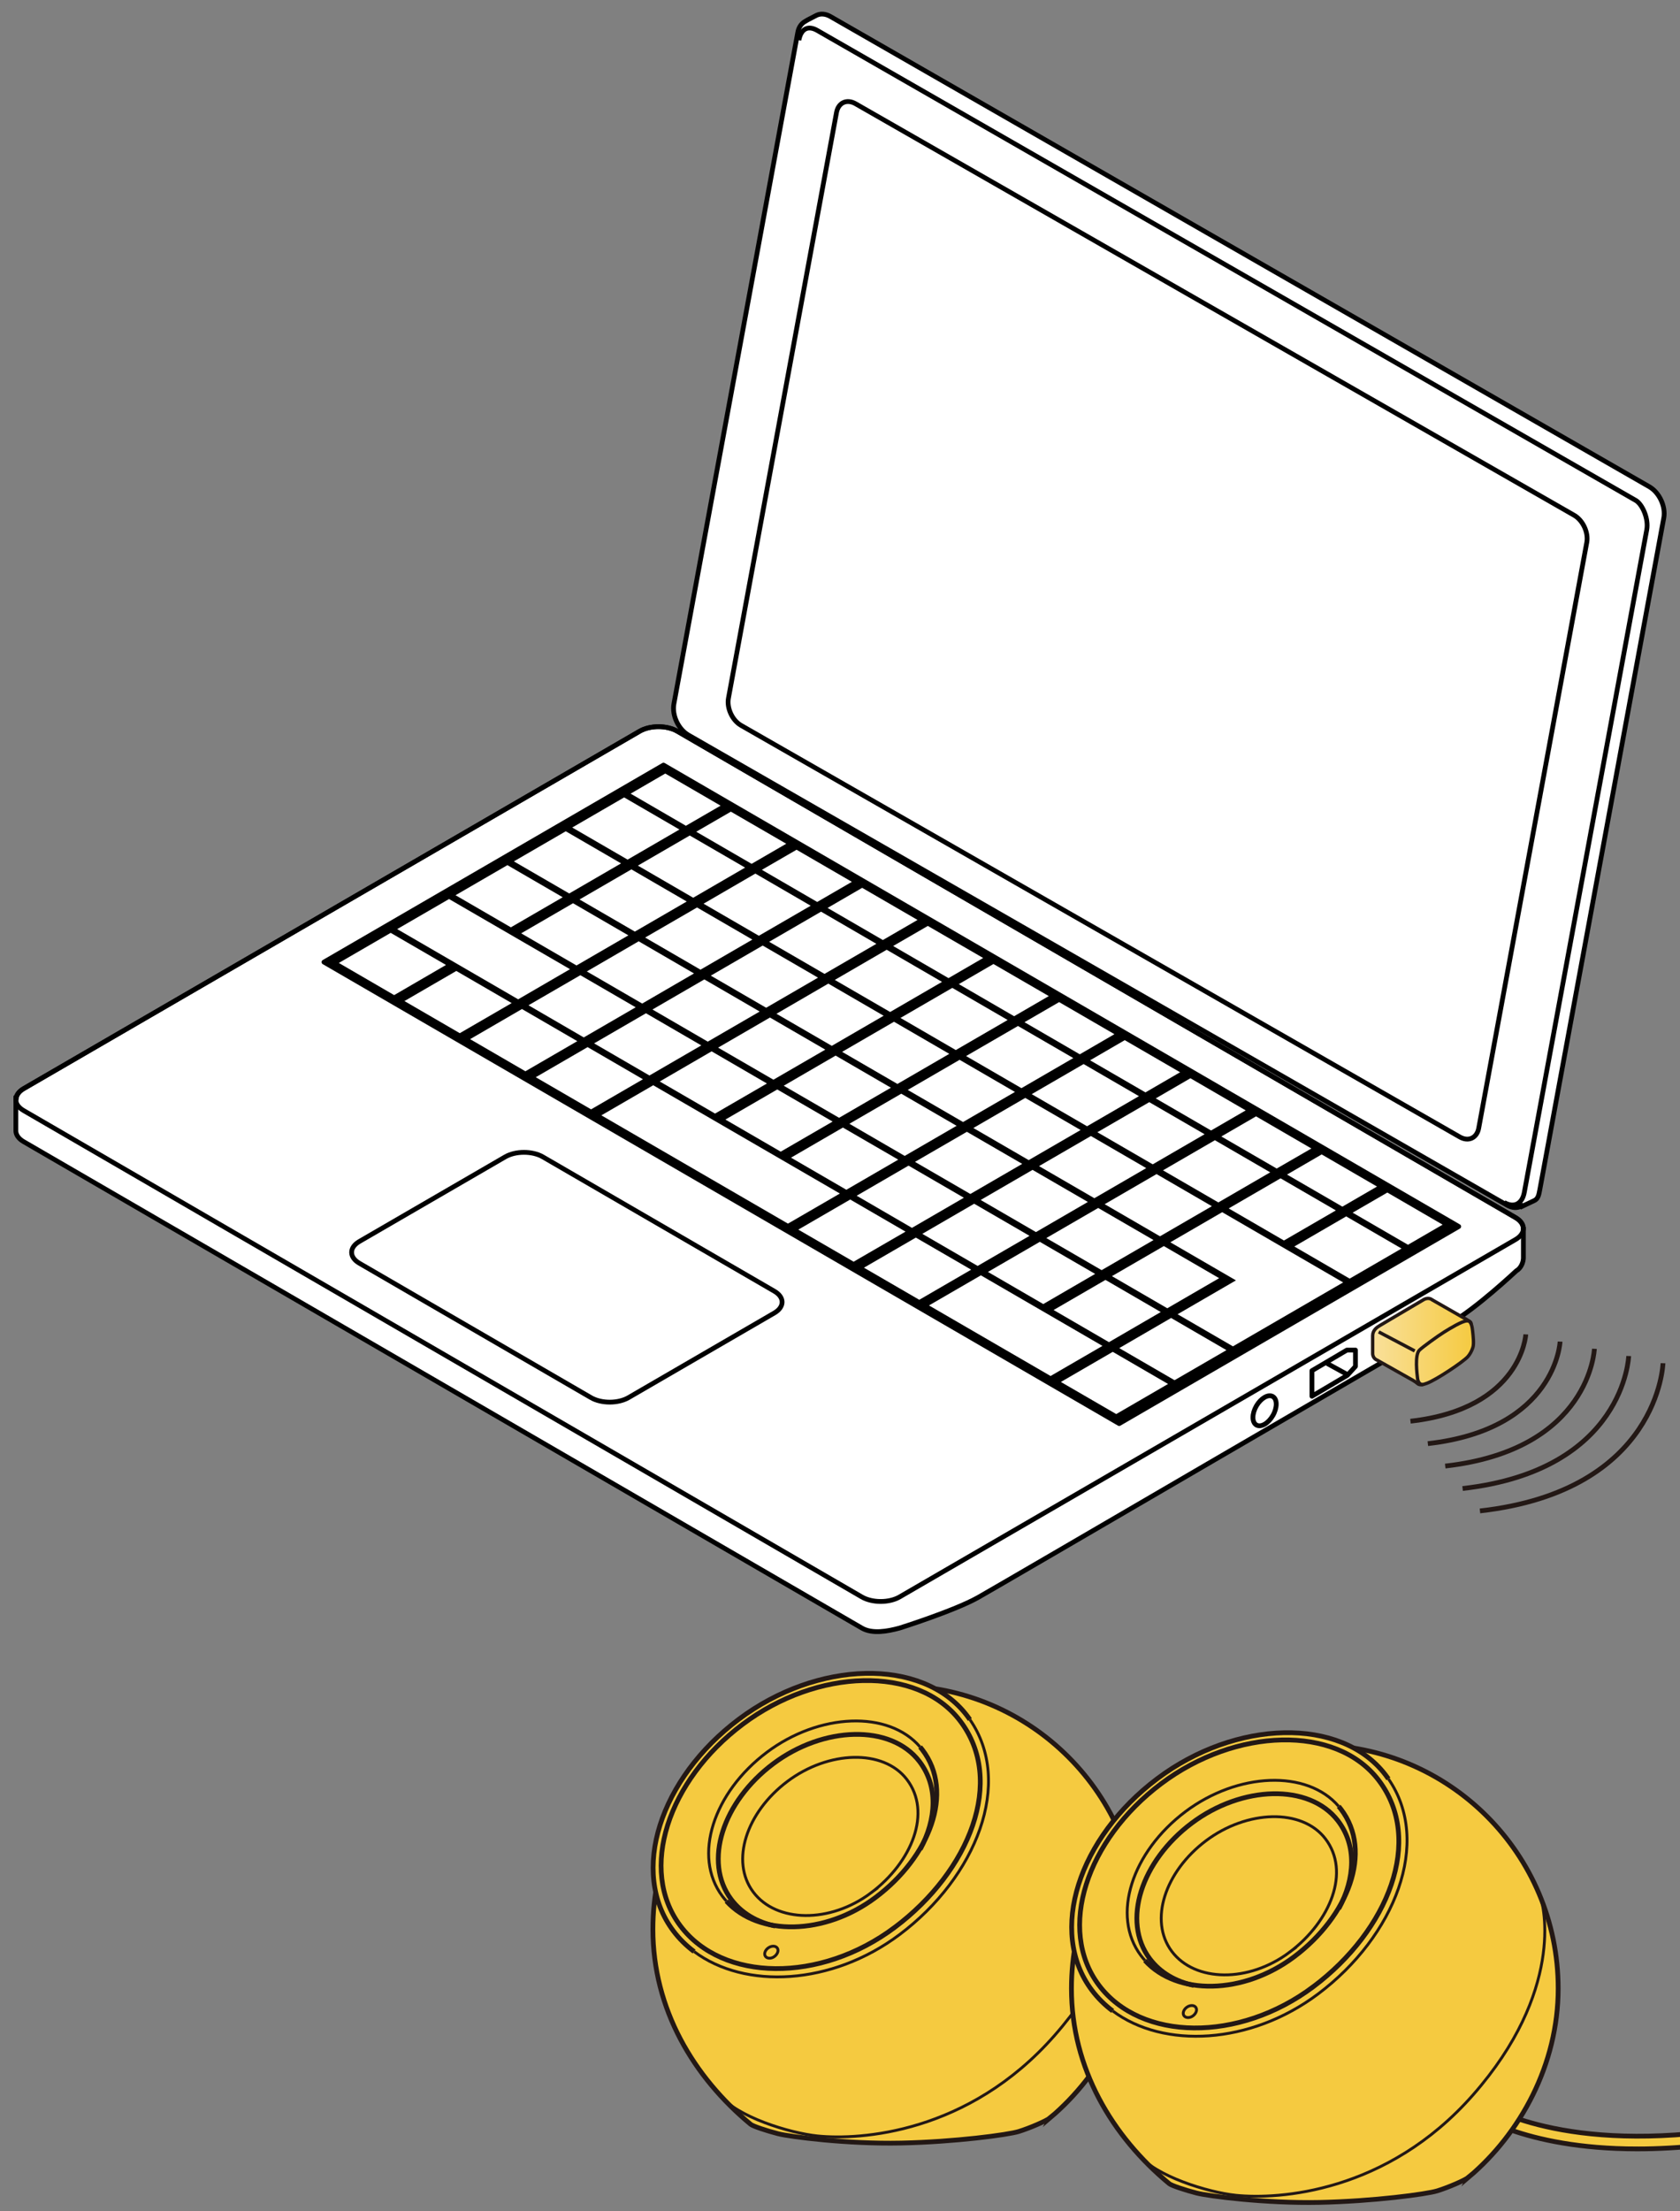
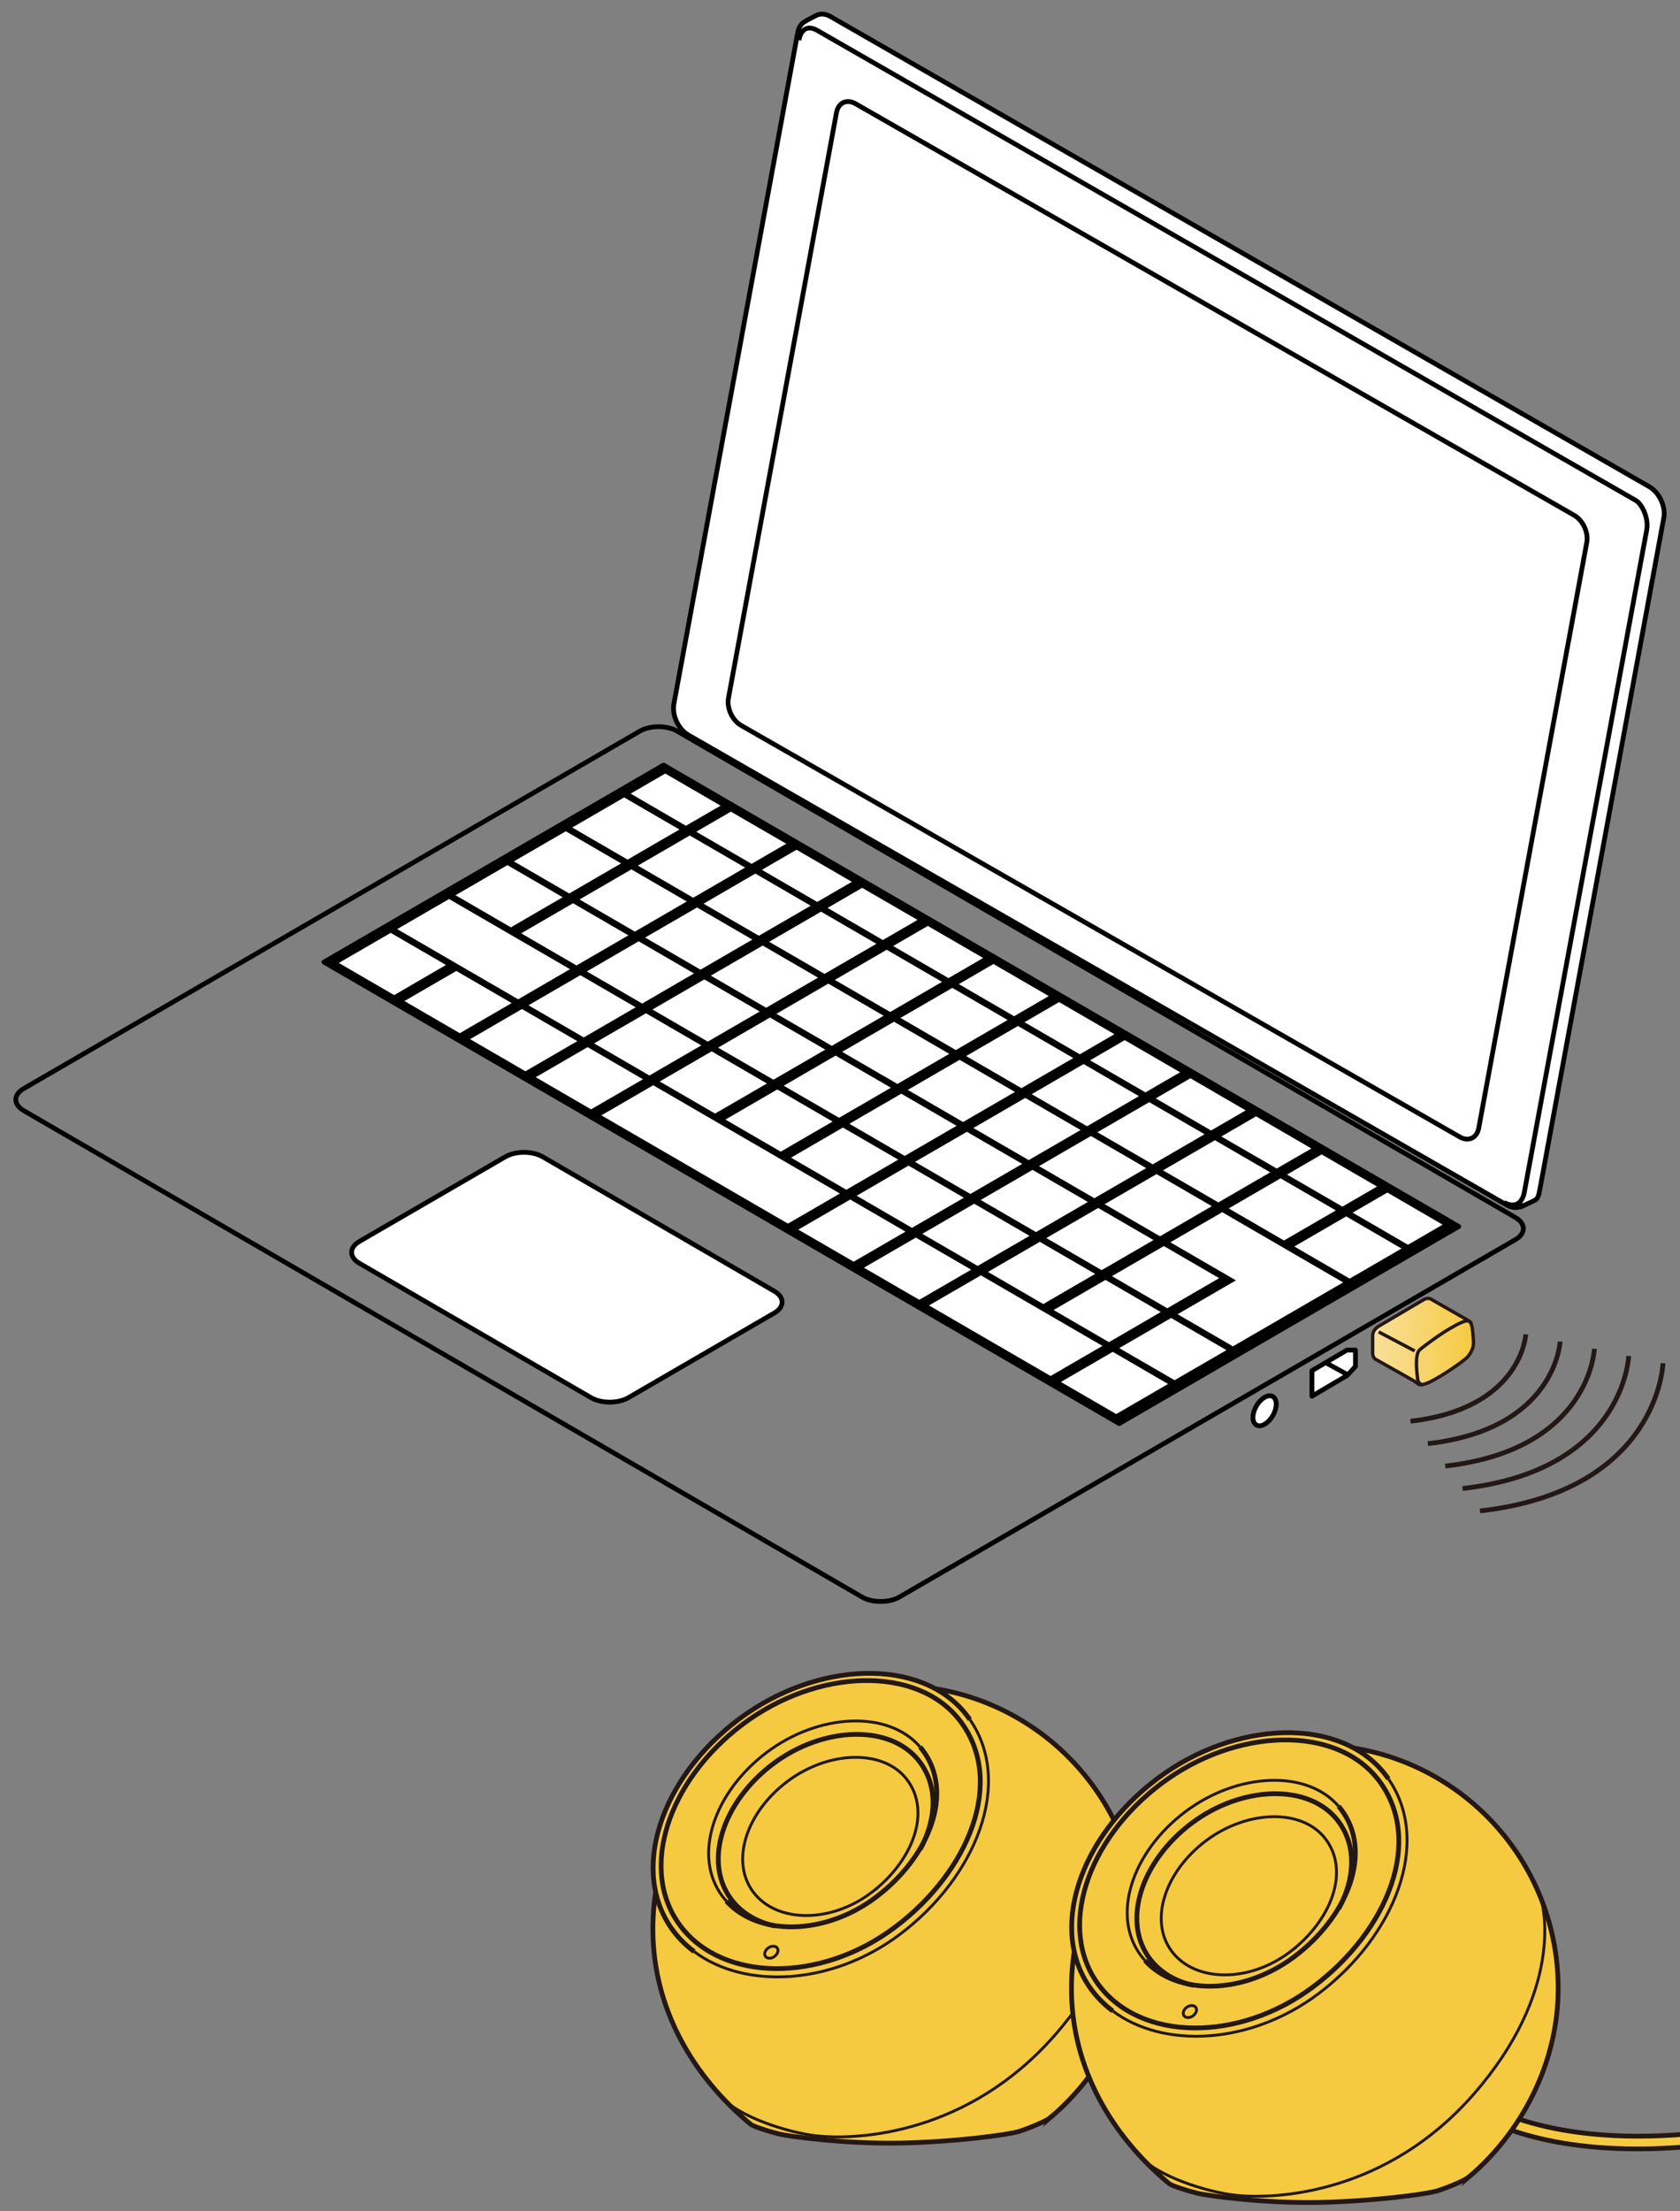
<svg xmlns="http://www.w3.org/2000/svg" version="1.1" viewBox="0 0 250 328.846">
  <rect x="0" y="0" width="250" height="328.846" fill="#808080" stroke="none" />
  <defs>
    <linearGradient id="_新規グラデーションスウォッチ_2" data-name="新規グラデーションスウォッチ 2" x1="204.267" y1="199.504" x2="219.267" y2="199.504" gradientUnits="userSpaceOnUse">
      <stop offset="0" stop-color="#f9e09a" />
      <stop offset="1" stop-color="#f5ca40" />
    </linearGradient>
  </defs>
  <g>
    <g id="_レイヤー_1" data-name="レイヤー_1">
      <g>
-         <path d="M225.534,181.075l-124.745-72.333c-1.545-.899-4.054-.899-5.599,0L3.514,161.896c-.682.399-1.014.91-1.088,1.432l-.065-.004v4.731c-.044.619.34,1.253,1.153,1.723l124.74,72.334c1.548.899,3.805.49,5.607,0,0,0,8.136-2.56,11.664-4.537s66.849-38.975,70.379-40.875c3.53-1.901,9.731-7.705,9.731-7.705.749-.433,1.032-1.304,1.059-1.874v-4.37l-.019-.004c.022-.605-.343-1.208-1.141-1.672Z" fill="#fff" stroke="#000" stroke-width=".709" />
        <g>
          <path d="M245.46,72.398L123.617,2.478c-.752-.44-1.486-.489-2.083-.216l-1.312.678-.437.257c-.514.295-.919.821-1.063,1.593l-18.437,99.875c-.314,1.693.642,3.756,2.127,4.628l121.844,69.924c.799.466,1.567.462,2.182.127l.037.067,1.809-.856c.589-.265.704-.812.858-1.655l18.443-99.874c.312-1.686-.645-3.76-2.126-4.629Z" fill="#fff" stroke="#000" stroke-width=".709" />
          <g>
            <path d="M118.88,5.984c.309-1.689,1.343-2.267,2.761-1.444l121.847,69.92c.919.601,1.875,2.675,1.558,4.357l-18.215,98.507c-.305,1.682-1.508,2.366-2.994,1.497" fill="none" stroke="#000" stroke-width=".709" />
            <path d="M110.259,107.865c-1.299-.761-2.131-2.57-1.859-4.036l16.082-87.107c.274-1.466,1.539-2.044,2.845-1.287l106.947,61.207c1.292.761,2.126,2.563,1.851,4.036l-16.079,87.099c-.272,1.473-1.544,2.048-2.835,1.291l-106.951-61.203Z" fill="none" stroke="#000" stroke-width=".709" />
          </g>
        </g>
        <path d="M128.254,237.486c1.548.895,4.055.895,5.607,0l91.673-53.158c1.544-.903,1.544-2.358,0-3.253l-124.745-72.333c-1.545-.899-4.054-.899-5.599,0L3.514,161.896c-1.548.902-1.545,2.357,0,3.256l124.74,72.334Z" fill="none" stroke="#000" stroke-width=".709" />
        <polygon points="166.544 211.705 217.075 182.396 98.734 113.777 48.207 143.075 166.544 211.705" stroke="#000" stroke-linejoin="round" stroke-width=".709" />
        <path d="M87.931,207.837c1.548.903,4.054.903,5.605,0l21.684-12.577c1.551-.899,1.551-2.354,0-3.249l-34.443-19.97c-1.543-.899-4.057-.899-5.602,0l-21.69,12.574c-1.548.898-1.548,2.353,0,3.248l34.446,19.973Z" fill="#fff" stroke="#000" stroke-width=".709" />
        <g>
          <g>
-             <polygon points="50.594 142.915 58.31 138.439 66.543 143.21 58.823 147.693 50.594 142.915" />
            <polygon points="50.42 143.202 58.138 138.726 66.368 143.5 58.655 147.984 50.42 143.202" fill="#fff" />
            <polygon points="59.28 137.88 66.993 133.404 84.998 143.844 77.28 148.32 59.28 137.88" />
            <polygon points="59.103 138.167 66.822 133.695 84.823 144.128 77.108 148.61 59.103 138.167" fill="#fff" />
            <polygon points="67.957 132.845 75.68 128.365 83.912 133.139 76.194 137.622 67.957 132.845" />
            <polygon points="67.789 133.131 75.508 128.656 83.738 133.43 76.021 137.906 67.789 133.131" fill="#fff" />
            <polygon points="76.642 127.809 84.364 123.334 92.598 128.111 84.879 132.58 76.642 127.809" />
            <polygon points="76.469 128.096 84.191 123.62 92.422 128.394 84.707 132.87 76.469 128.096" fill="#fff" />
            <polygon points="85.334 122.774 93.049 118.294 101.282 123.069 93.56 127.544 85.334 122.774" />
            <polygon points="85.155 123.061 92.877 118.585 101.107 123.359 93.392 127.835 85.155 123.061" fill="#fff" />
            <polygon points="94.012 117.739 99.17 114.743 107.408 119.521 102.244 122.509 94.012 117.739" />
            <polygon points="93.844 118.025 98.999 115.034 107.232 119.812 102.07 122.8 93.844 118.025" fill="#fff" />
          </g>
          <g>
            <polygon points="60.362 148.581 68.08 144.101 76.314 148.879 68.597 153.355 60.362 148.581" />
            <polygon points="60.185 148.868 67.904 144.392 76.143 149.17 68.42 153.646 60.185 148.868" fill="#fff" />
            <polygon points="77.731 138.51 85.446 134.03 93.683 138.809 85.96 143.284 77.731 138.51" />
            <polygon points="77.556 138.797 85.273 134.321 93.509 139.099 85.789 143.575 77.556 138.797" fill="#fff" />
            <polygon points="86.411 133.471 94.13 128.995 102.369 133.773 94.649 138.249 86.411 133.471" />
            <polygon points="86.24 133.762 93.959 129.286 102.192 134.064 94.474 138.54 86.24 133.762" fill="#fff" />
            <polygon points="95.097 128.436 102.819 123.96 111.052 128.738 103.329 133.214 95.097 128.436" />
            <polygon points="94.921 128.726 102.644 124.25 110.878 129.022 103.155 133.504 94.921 128.726" fill="#fff" />
            <polygon points="103.782 123.404 108.938 120.412 117.17 125.187 112.015 128.178 103.782 123.404" />
            <polygon points="103.606 123.688 108.762 120.704 116.999 125.474 111.845 128.462 103.606 123.688" fill="#fff" />
          </g>
          <g>
            <polygon points="70.127 154.242 77.846 149.763 86.085 154.545 78.362 159.021 70.127 154.242" />
            <polygon points="69.956 154.534 77.672 150.054 85.907 154.832 78.185 159.311 69.956 154.534" fill="#fff" />
            <polygon points="78.813 149.215 86.528 144.731 94.765 149.509 87.045 153.985 78.813 149.215" />
            <polygon points="78.642 149.495 86.364 145.023 94.594 149.797 86.871 154.276 78.642 149.495" fill="#fff" />
            <polygon points="87.493 144.172 95.215 139.696 103.451 144.474 95.731 148.95 87.493 144.172" />
            <polygon points="87.325 144.463 95.041 139.983 103.273 144.762 95.563 149.241 87.325 144.463" fill="#fff" />
            <polygon points="96.182 139.136 103.898 134.661 112.134 139.439 104.411 143.915 96.182 139.136" />
            <polygon points="96.003 139.424 103.726 134.952 111.959 139.726 104.24 144.202 96.003 139.424" fill="#fff" />
            <polygon points="104.864 134.101 112.581 129.625 120.817 134.403 113.1 138.879 104.864 134.101" />
            <polygon points="104.696 134.389 112.407 129.913 120.639 134.691 112.926 139.159 104.696 134.389" fill="#fff" />
            <polygon points="113.548 129.062 118.709 126.075 126.938 130.852 121.782 133.84 113.548 129.062" />
            <polygon points="113.374 129.353 118.536 126.366 126.767 131.14 121.606 134.131 113.374 129.353" fill="#fff" />
          </g>
          <g>
            <polygon points="79.898 159.912 87.617 155.436 95.846 160.206 88.132 164.686 79.898 159.912" />
            <polygon points="79.724 160.195 87.442 155.719 95.675 160.498 87.959 164.974 79.724 160.195" fill="#fff" />
            <polygon points="88.584 154.87 96.302 150.394 104.532 155.175 96.816 159.647 88.584 154.87" />
            <polygon points="88.407 155.16 96.126 150.684 104.36 155.462 96.642 159.938 88.407 155.16" fill="#fff" />
-             <polygon points="97.267 149.841 104.98 145.358 113.215 150.136 105.502 154.615 97.267 149.841" />
            <polygon points="97.093 150.125 104.812 145.649 113.048 150.427 105.325 154.903 97.093 150.125" fill="#fff" />
            <polygon points="105.95 144.799 113.672 140.33 121.901 145.104 114.185 149.576 105.95 144.799" />
            <polygon points="105.773 145.09 113.495 140.614 121.73 145.388 114.011 149.864 105.773 145.09" fill="#fff" />
            <polygon points="114.638 139.764 122.349 135.288 130.586 140.065 122.864 144.541 114.638 139.764" />
            <polygon points="114.459 140.054 122.181 135.575 130.413 140.356 122.696 144.828 114.459 140.054" fill="#fff" />
            <polygon points="123.319 134.728 128.473 131.74 136.712 136.515 131.556 139.506 123.319 134.728" />
            <polygon points="123.148 135.019 128.299 132.031 136.536 136.805 131.38 139.793 123.148 135.019" fill="#fff" />
          </g>
          <g>
            <polygon points="89.666 165.574 97.388 161.098 125.153 177.2 117.436 181.679 89.666 165.574" />
            <polygon points="89.489 165.865 97.208 161.389 124.982 177.491 117.257 181.967 89.489 165.865" fill="#fff" />
            <polygon points="98.349 160.539 106.068 156.066 114.302 160.837 106.584 165.313 98.349 160.539" />
            <polygon points="98.175 160.829 105.894 156.346 114.126 161.128 106.407 165.6 98.175 160.829" fill="#fff" />
            <polygon points="107.035 155.504 114.754 151.028 122.987 155.802 115.267 160.278 107.035 155.504" />
            <polygon points="106.859 155.794 114.577 151.318 122.812 156.093 115.093 160.565 106.859 155.794" fill="#fff" />
            <polygon points="115.715 150.468 123.434 145.992 131.673 150.763 123.953 155.242 115.715 150.468" />
            <polygon points="115.544 150.759 123.26 146.275 131.495 151.053 123.778 155.529 115.544 150.759" fill="#fff" />
            <polygon points="124.401 145.433 132.123 140.957 140.356 145.727 132.638 150.207 124.401 145.433" />
            <polygon points="124.225 145.724 131.948 141.24 140.181 146.018 132.462 150.494 124.225 145.724" fill="#fff" />
            <polygon points="133.09 140.398 138.241 137.406 146.474 142.176 141.319 145.172 133.09 140.398" />
            <polygon points="132.91 140.681 138.07 137.697 146.306 142.464 141.148 145.459 132.91 140.681" fill="#fff" />
          </g>
          <g>
            <polygon points="108.12 166.204 115.842 161.729 124.068 166.499 116.349 170.979 108.12 166.204" />
            <polygon points="107.946 166.491 115.664 162.015 123.901 166.79 116.178 171.265 107.946 166.491" fill="#fff" />
            <polygon points="116.797 161.169 124.519 156.693 132.754 161.468 125.035 165.943 116.797 161.169" />
            <polygon points="116.629 161.46 124.348 156.98 132.577 161.754 124.864 166.23 116.629 161.46" fill="#fff" />
            <polygon points="125.483 156.134 133.202 151.658 141.437 156.428 133.715 160.908 125.483 156.134" />
            <polygon points="125.315 156.421 133.034 151.945 141.263 156.719 133.547 161.195 125.315 156.421" fill="#fff" />
            <polygon points="134.167 151.098 141.885 146.623 150.123 151.393 142.404 155.873 134.167 151.098" />
            <polygon points="133.999 151.378 141.711 146.909 149.948 151.684 142.233 156.156 133.999 151.378" fill="#fff" />
            <polygon points="142.852 146.059 148.012 143.068 156.245 147.842 151.086 150.833 142.852 146.059" />
            <polygon points="142.681 146.35 147.835 143.359 156.071 148.129 150.91 151.124 142.681 146.35" fill="#fff" />
          </g>
          <g>
            <polygon points="117.883 171.866 125.606 167.39 133.842 172.164 126.12 176.64 117.883 171.866" />
            <polygon points="117.711 172.157 125.43 167.681 133.668 172.452 125.946 176.932 117.711 172.157" fill="#fff" />
            <polygon points="126.568 166.835 134.293 162.355 142.524 167.129 134.806 171.609 126.568 166.835" />
            <polygon points="126.397 167.118 134.116 162.646 142.351 167.42 134.629 171.896 126.397 167.118" fill="#fff" />
            <polygon points="135.254 161.795 142.976 157.324 151.208 162.094 143.486 166.57 135.254 161.795" />
            <polygon points="135.081 162.083 142.799 157.607 151.034 162.385 143.312 166.857 135.081 162.083" fill="#fff" />
            <polygon points="143.937 156.76 151.656 152.284 159.895 157.059 152.172 161.53 143.937 156.76" />
            <polygon points="143.763 157.048 151.485 152.576 159.717 157.346 152 161.822 143.763 157.048" fill="#fff" />
            <polygon points="152.623 151.725 157.777 148.734 166.016 153.511 160.86 156.499 152.623 151.725" />
            <polygon points="152.452 152.012 157.609 149.024 165.84 153.795 160.684 156.787 152.452 152.012" fill="#fff" />
          </g>
          <g>
            <polygon points="118.97 182.567 126.692 178.091 134.921 182.865 127.202 187.338 118.97 182.567" />
            <polygon points="118.797 182.858 126.52 178.382 134.75 183.157 127.028 187.629 118.797 182.858" fill="#fff" />
            <polygon points="127.65 177.532 135.372 173.053 143.606 177.83 135.888 182.306 127.65 177.532" />
            <polygon points="127.482 177.819 135.198 173.343 143.433 178.117 135.708 182.597 127.482 177.819" fill="#fff" />
            <polygon points="136.336 172.496 144.058 168.02 152.29 172.792 144.571 177.267 136.336 172.496" />
            <polygon points="136.158 172.784 143.881 168.312 152.116 173.082 144.397 177.558 136.158 172.784" fill="#fff" />
            <polygon points="145.019 167.461 152.741 162.985 160.976 167.756 153.257 172.232 145.019 167.461" />
            <polygon points="144.845 167.748 152.567 163.273 160.804 168.047 153.081 172.523 144.845 167.748" fill="#fff" />
            <polygon points="153.705 162.426 161.427 157.947 169.659 162.721 161.937 167.197 153.705 162.426" />
            <polygon points="153.529 162.713 161.251 158.237 169.485 163.012 161.763 167.487 153.529 162.713" fill="#fff" />
            <polygon points="162.389 157.387 167.548 154.395 175.787 159.177 170.623 162.161 162.389 157.387" />
            <polygon points="162.214 157.678 167.374 154.683 175.61 159.457 170.452 162.452 162.214 157.678" fill="#fff" />
          </g>
          <g>
            <polygon points="128.739 188.233 136.457 183.757 144.695 188.535 136.973 193.004 128.739 188.233" />
            <polygon points="128.564 188.52 136.286 184.044 144.52 188.814 136.797 193.294 128.564 188.52" fill="#fff" />
            <polygon points="137.424 183.198 145.146 178.718 153.372 183.492 145.657 187.968 137.424 183.198" />
            <polygon points="137.25 183.485 144.967 179.009 153.204 183.783 145.482 188.259 137.25 183.485" fill="#fff" />
            <polygon points="146.105 178.163 153.827 173.683 162.058 178.464 154.342 182.933 146.105 178.163" />
            <polygon points="145.933 178.449 153.652 173.973 161.886 178.744 154.163 183.224 145.933 178.449" fill="#fff" />
-             <polygon points="154.79 173.127 162.512 168.647 170.741 173.422 163.019 177.898 154.79 173.127" />
            <polygon points="154.616 173.414 162.338 168.938 170.57 173.712 162.851 178.188 154.616 173.414" fill="#fff" />
            <polygon points="163.476 168.088 171.198 163.612 179.427 168.386 171.711 172.862 163.476 168.088" />
            <polygon points="163.299 168.375 171.021 163.903 179.256 168.673 171.537 173.149 163.299 168.375" fill="#fff" />
            <polygon points="172.159 163.053 177.316 160.061 185.552 164.835 180.389 167.827 172.159 163.053" />
            <polygon points="171.985 163.343 177.144 160.348 185.374 165.127 180.217 168.118 171.985 163.343" fill="#fff" />
          </g>
          <g>
            <polygon points="147.192 188.859 154.909 184.384 163.146 189.162 155.424 193.638 147.192 188.859" />
            <polygon points="147.015 189.15 154.734 184.674 162.967 189.445 155.25 193.928 147.015 189.15" fill="#fff" />
            <polygon points="155.875 183.828 163.597 179.348 171.828 184.126 164.11 188.602 155.875 183.828" />
            <polygon points="155.701 184.112 163.42 179.639 171.655 184.41 163.933 188.886 155.701 184.112" fill="#fff" />
            <polygon points="164.558 178.789 172.28 174.309 180.512 179.091 172.79 183.567 164.558 178.789" />
            <polygon points="164.385 179.076 172.103 174.6 180.338 179.375 172.616 183.851 164.385 179.076" fill="#fff" />
            <polygon points="173.241 173.75 180.96 169.278 189.198 174.056 181.476 178.524 173.241 173.75" />
            <polygon points="173.066 174.041 180.789 169.565 189.021 174.339 181.303 178.815 173.066 174.041" fill="#fff" />
            <polygon points="181.927 168.714 187.081 165.73 195.319 170.501 190.159 173.496 181.927 168.714" />
            <polygon points="181.746 169.006 186.913 166.014 195.149 170.792 189.985 173.776 181.746 169.006" fill="#fff" />
          </g>
          <g>
            <polygon points="138.416 193.847 146.138 189.367 164.225 199.863 156.506 204.335 138.416 193.847" />
            <polygon points="138.241 194.133 145.964 189.657 164.057 200.15 156.335 204.626 138.241 194.133" fill="#fff" />
            <polygon points="156.953 194.525 164.676 190.049 172.91 194.823 165.192 199.303 156.953 194.525" />
            <polygon points="156.786 194.813 164.505 190.337 172.734 195.115 165.024 199.594 156.786 194.813" fill="#fff" />
            <polygon points="165.639 189.486 173.362 185.014 181.597 189.792 173.875 194.264 165.639 189.486" />
            <polygon points="165.467 189.777 173.189 185.305 181.42 190.079 173.704 194.555 165.467 189.777" fill="#fff" />
            <polygon points="183.008 179.415 190.731 174.939 198.96 179.717 191.241 184.193 183.008 179.415" />
            <polygon points="182.841 179.706 190.56 175.231 198.789 180.001 191.067 184.477 182.841 179.706" fill="#fff" />
            <polygon points="191.693 174.38 196.852 171.393 205.086 176.163 199.927 179.158 191.693 174.38" />
            <polygon points="191.521 174.671 196.678 171.676 204.913 176.454 199.759 179.442 191.521 174.671" fill="#fff" />
          </g>
          <g>
            <polygon points="158.043 205.223 165.761 200.747 173.996 205.521 166.277 210 158.043 205.223" />
            <polygon points="157.867 205.513 165.59 201.034 173.819 205.812 166.106 210.288 157.867 205.513" fill="#fff" />
            <polygon points="166.728 200.187 174.444 195.711 182.679 200.489 174.961 204.965 166.728 200.187" />
            <polygon points="166.554 200.478 174.271 195.998 182.508 200.78 174.786 205.252 166.554 200.478" fill="#fff" />
            <polygon points="182.042 179.975 174.332 184.451 184.094 190.117 175.409 195.152 183.646 199.929 200.05 190.418 182.042 179.975" />
            <polygon points="181.874 180.266 174.155 184.742 183.919 190.407 175.236 195.443 183.472 200.217 199.874 190.71 181.874 180.266" fill="#fff" />
            <polygon points="192.783 185.081 200.497 180.606 208.734 185.383 201.015 189.859 192.783 185.081" />
            <polygon points="192.607 185.368 200.325 180.892 208.563 185.671 200.841 190.146 192.607 185.368" fill="#fff" />
            <polygon points="201.463 180.046 206.62 177.054 214.852 181.829 209.698 184.823 201.463 180.046" />
            <polygon points="201.288 180.337 206.452 177.345 214.678 182.119 209.521 185.111 201.288 180.337" fill="#fff" />
          </g>
        </g>
        <polygon points="211.922 197.751 211.922 193.961 205.981 197.411 205.981 201.208 211.922 197.751" fill="#fff" stroke="#000" stroke-linecap="round" stroke-linejoin="round" stroke-width=".709" />
        <polygon points="200.499 204.524 201.705 203.2 201.705 200.772 200.427 200.776 195.228 203.838 195.228 207.635 200.499 204.524" fill="#fff" stroke="#000" stroke-linecap="round" stroke-linejoin="round" stroke-width=".709" />
        <path d="M189.408,207.681c.676.392.681,1.656.005,2.827-.675,1.168-1.772,1.802-2.45,1.406-.679-.392-.681-1.656-.006-2.828.675-1.167,1.775-1.797,2.451-1.406Z" fill="#fff" stroke="#000" stroke-linecap="round" stroke-linejoin="round" stroke-width=".709" />
        <line x1="208.712" y1="196.005" x2="211.588" y2="197.583" fill="#fff" stroke="#000" stroke-linecap="round" stroke-linejoin="round" stroke-width=".709" />
        <line x1="197.601" y1="202.819" x2="200.477" y2="204.397" fill="#fff" stroke="#000" stroke-linecap="round" stroke-linejoin="round" stroke-width=".709" />
      </g>
      <g>
        <path d="M227.052,198.441s-.591,11.039-17.16,12.908" fill="none" stroke="#231815" stroke-linejoin="round" stroke-width=".709" />
        <path d="M232.156,199.512s-.582,13.018-19.679,15.173" fill="none" stroke="#231815" stroke-linejoin="round" stroke-width=".709" />
        <path d="M237.26,200.583s-.572,14.997-22.198,17.437" fill="none" stroke="#231815" stroke-linejoin="round" stroke-width=".709" />
        <path d="M242.365,201.655s-.563,16.976-24.718,19.702" fill="none" stroke="#231815" stroke-linejoin="round" stroke-width=".709" />
        <path d="M247.469,202.726s-.553,18.956-27.237,21.966" fill="none" stroke="#231815" stroke-linejoin="round" stroke-width=".709" />
      </g>
      <g>
        <path d="M204.267,201.264v-2.643c0-.802.65-1.257,1.062-1.495l6.565-3.878s.672-.39,1.213.043l4.522,2.586c.39.195.755.427.95.558.381.255.49.873.556,1.464.098.88.215,1.944.047,2.478-.17.542-.455,1.039-.755,1.374-.69.771-4.671,3.434-6.08,3.954-.412.152-1.056.374-1.403.049s-1.054-.693-1.054-.693l-4.973-2.8s-.65-.217-.65-.997Z" fill="url(#_新規グラデーションスウォッチ_2)" stroke="#231815" stroke-linejoin="round" stroke-width=".5" />
        <line x1="205.164" y1="198.071" x2="210.525" y2="200.898" fill="none" stroke="#231815" stroke-miterlimit="10" stroke-width=".5" />
        <path d="M218.93,196.918s.016-.55-.699-.485-2.355,1.053-3.33,1.66c-.975.607-3.249,2.26-3.683,2.694-.715.715-.349,3.558-.274,4.198.087.737.534.992.819.899" fill="none" stroke="#231815" stroke-miterlimit="10" stroke-width=".5" />
      </g>
    </g>
    <g id="_編集モード" data-name="編集モード">
      <g>
        <path d="M156.263,314.949c7.677-6.473,13.323-16.746,13.323-28.064,0-20.001-16.214-36.215-36.215-36.215s-36.215,16.214-36.215,36.215c0,11.88,6.054,22,14.558,29.028.343.283,2.343.95,4.065,1.394s10.277,1.555,18.276,1.389,15.943-1.222,17.553-1.722,4.123-1.577,4.655-2.026Z" fill="#f5ca40" stroke="#231815" stroke-miterlimit="10" stroke-width=".709" />
        <path d="M103.291,290.222c-1.172-.877-2.215-1.905-3.097-3.081-6.569-8.75-1.946-22.693,9.732-31.46,11.677-8.766,27.289-9.254,33.954-.577.154.201.303.404.446.61" fill="#f5ca40" stroke="#231815" stroke-miterlimit="10" stroke-width=".709" />
        <path d="M166.847,273.046c.738,1.664,3.534,14.341-9.928,29.661-12.836,14.606-28.993,15.57-35.248,14.935-4.206-.427-12.124-2.885-14.573-6.126" fill="none" stroke="#231815" stroke-miterlimit="10" stroke-width=".425" />
        <path d="M133.163,286.606c-11.121,8.349-25.668,8.116-31.924-.218s-1.853-21.612,9.268-29.961c11.121-8.349,25.989-8.813,32.338-.549,6.846,8.911,1.44,22.38-9.681,30.729Z" fill="none" stroke="#231815" stroke-miterlimit="10" stroke-width=".709" />
        <path d="M136.919,259.793c.109.128.215.259.319.393,4.893,6.37,1.029,15.997-6.92,21.965-7.612,5.715-17.469,5.804-22.219.571" fill="none" stroke="#231815" stroke-miterlimit="10" stroke-width=".709" />
        <path d="M108.099,282.722c-.211-.232-.411-.474-.601-.727-4.472-5.957-1.325-15.448,6.625-21.416,7.769-5.832,18.095-6.282,22.796-.786" fill="none" stroke="#231815" stroke-miterlimit="10" stroke-width=".425" />
        <path d="M129.622,281.484c-6.108,4.585-14.097,4.457-17.533-.12s-1.018-11.869,5.09-16.454,14.273-4.84,17.759-.302c3.76,4.894.791,12.291-5.317,16.876Z" fill="none" stroke="#231815" stroke-miterlimit="10" stroke-width=".425" />
        <path d="M115.244,290.952c-.464.348-1.071.339-1.332-.009s-.077-.902.387-1.25,1.084-.368,1.349-.023c.286.372.06.934-.404,1.282Z" fill="#f5ca40" stroke="#231815" stroke-miterlimit="10" stroke-width=".425" />
        <path d="M115.349,286.419c-2.673-.569-4.984-1.896-6.536-3.963-4.209-5.607-1.247-14.54,6.235-20.157,7.482-5.617,17.484-5.929,21.755-.37,2.841,3.699,2.546,8.564.145,13.068" fill="none" stroke="#231815" stroke-miterlimit="10" stroke-width=".709" />
        <path d="M144.326,255.715c6.503,9.365.975,23.394-10.452,31.972-10.109,7.589-23.031,8.187-30.583,2.535" fill="none" stroke="#231815" stroke-miterlimit="10" stroke-width=".425" />
      </g>
      <g>
        <path d="M243.637,319.566c-17.198,0-24.659-5.562-25.02-5.84l1.145-1.493c.099.075,10.195,7.517,33.784,4.874l.209,1.87c-3.689.413-7.059.59-10.118.59Z" fill="#f5ca40" stroke="#231815" stroke-width=".709" />
        <g>
          <path d="M218.549,323.775c7.677-6.473,13.323-16.746,13.323-28.064,0-20.001-16.214-36.215-36.215-36.215s-36.215,16.214-36.215,36.215c0,11.88,6.054,22,14.558,29.028.343.283,2.343.95,4.065,1.394s10.277,1.555,18.276,1.389,15.943-1.222,17.553-1.722,4.123-1.577,4.655-2.026Z" fill="#f5ca40" stroke="#231815" stroke-miterlimit="10" stroke-width=".709" />
          <path d="M165.576,299.048c-1.172-.877-2.215-1.905-3.097-3.081-6.569-8.75-1.946-22.693,9.732-31.46,11.677-8.766,27.289-9.254,33.954-.577.154.201.303.404.446.61" fill="#f5ca40" stroke="#231815" stroke-miterlimit="10" stroke-width=".709" />
          <path d="M229.133,281.872c.738,1.664,3.534,14.341-9.928,29.661-12.836,14.606-28.993,15.57-35.248,14.935-4.206-.427-12.124-2.885-14.573-6.126" fill="none" stroke="#231815" stroke-miterlimit="10" stroke-width=".425" />
          <path d="M195.448,295.433c-11.121,8.349-25.668,8.116-31.924-.218s-1.853-21.612,9.268-29.961c11.121-8.349,25.989-8.813,32.338-.549,6.846,8.911,1.44,22.38-9.681,30.729Z" fill="none" stroke="#231815" stroke-miterlimit="10" stroke-width=".709" />
          <path d="M199.204,268.619c.109.128.215.259.319.393,4.893,6.37,1.029,15.997-6.92,21.965-7.612,5.715-17.469,5.804-22.219.571" fill="none" stroke="#231815" stroke-miterlimit="10" stroke-width=".709" />
          <path d="M170.384,291.548c-.211-.232-.411-.474-.601-.727-4.472-5.957-1.325-15.448,6.625-21.416,7.769-5.832,18.095-6.282,22.796-.786" fill="none" stroke="#231815" stroke-miterlimit="10" stroke-width=".425" />
          <path d="M191.907,290.31c-6.108,4.585-14.097,4.457-17.533-.12s-1.018-11.869,5.09-16.454,14.273-4.84,17.759-.302c3.76,4.894.791,12.291-5.317,16.876Z" fill="none" stroke="#231815" stroke-miterlimit="10" stroke-width=".425" />
          <path d="M177.529,299.778c-.464.348-1.071.339-1.332-.009s-.077-.902.387-1.25,1.084-.368,1.349-.023c.286.372.06.934-.404,1.282Z" fill="#f5ca40" stroke="#231815" stroke-miterlimit="10" stroke-width=".425" />
          <path d="M177.634,295.246c-2.673-.569-4.984-1.896-6.536-3.963-4.209-5.607-1.247-14.54,6.235-20.157,7.482-5.617,17.484-5.929,21.755-.37,2.841,3.699,2.546,8.564.145,13.068" fill="none" stroke="#231815" stroke-miterlimit="10" stroke-width=".709" />
          <path d="M206.611,264.541c6.503,9.365.975,23.394-10.452,31.972-10.109,7.589-23.031,8.187-30.583,2.535" fill="none" stroke="#231815" stroke-miterlimit="10" stroke-width=".425" />
        </g>
        <g>
          <path d="M252.767,323.455s-1.915-1.641-.897-4.936c1.017-3.294-.811-4.455-.811-4.455l3.205-.582s1.829,1.16.81,4.455c-1.018,3.295.897,4.936.897,4.936l-3.204.583Z" fill="#fff" />
          <path d="M254.227,313.487s1.828,1.161.81,4.455c-1.018,3.295.898,4.936.898,4.936" fill="none" stroke="#231815" stroke-width=".709" />
          <path d="M251.022,314.07s1.827,1.161.81,4.455c-1.017,3.294.898,4.936.898,4.936" fill="none" stroke="#231815" stroke-width=".709" />
        </g>
      </g>
    </g>
  </g>
</svg>